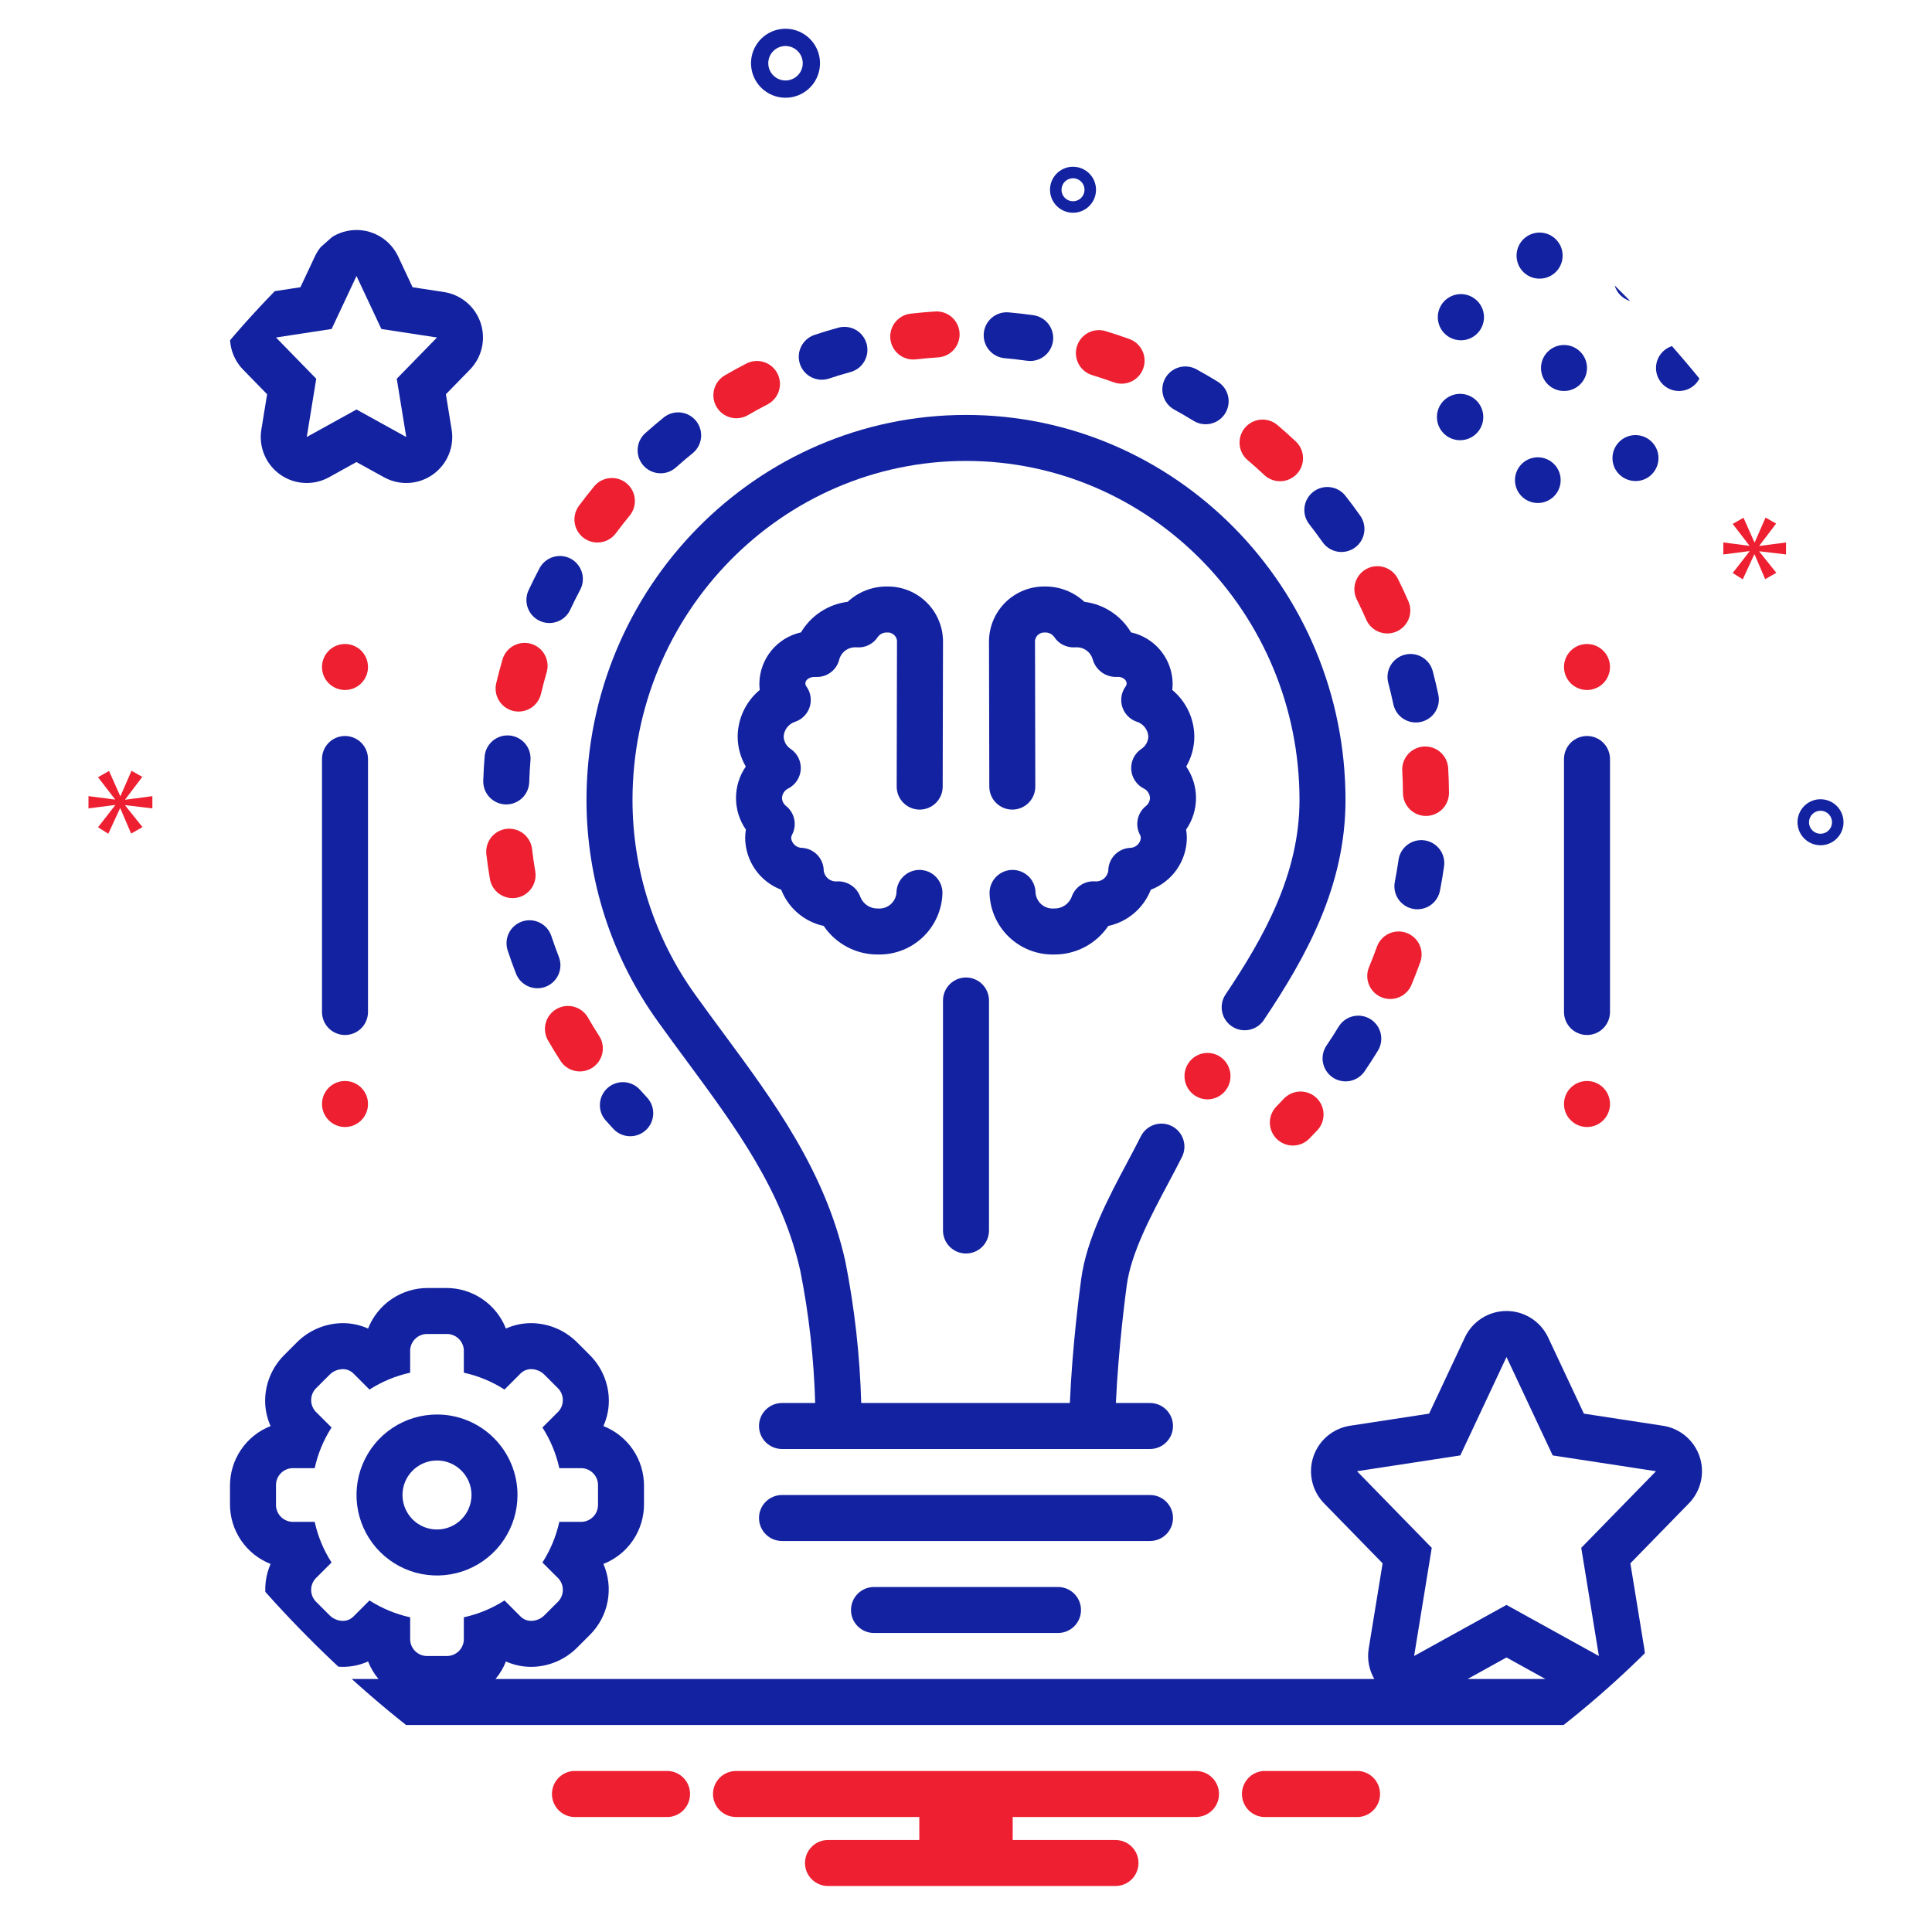
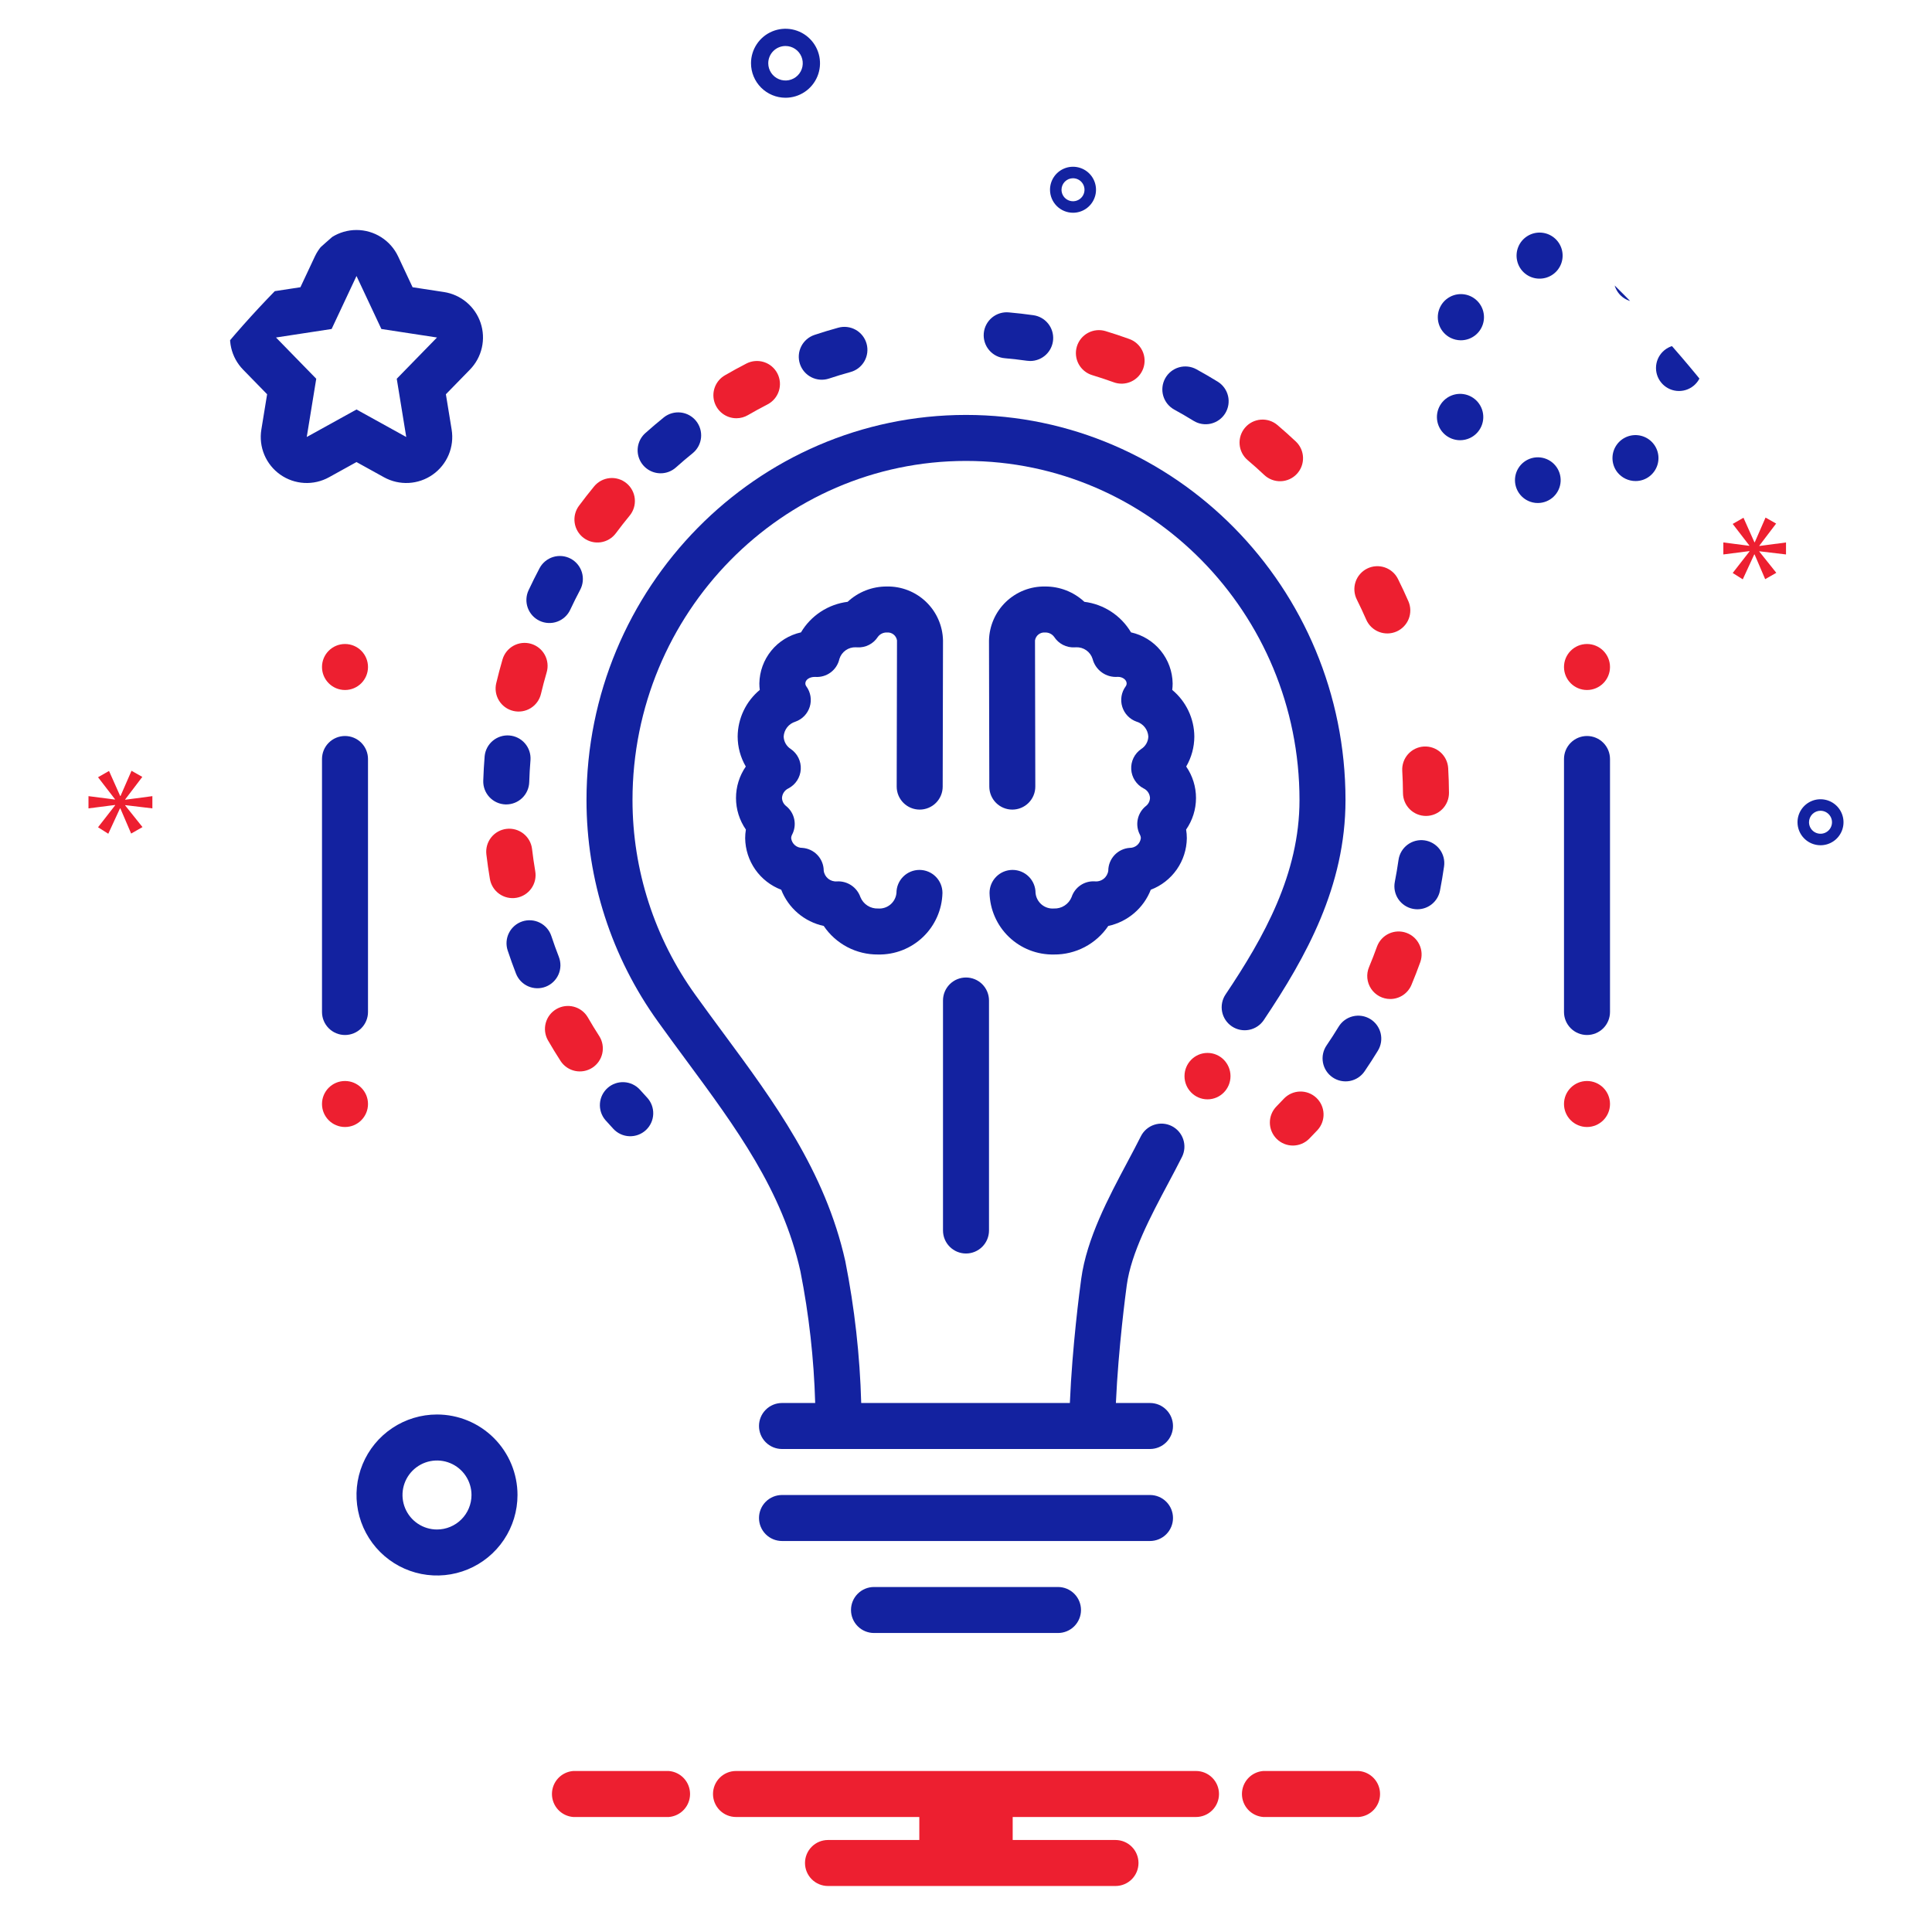
<svg xmlns="http://www.w3.org/2000/svg" width="512" height="512" viewBox="0 0 512 512" fill="none">
  <g clip-path="url(#clip0_1816_11957)">
    <path d="M310.857 402.286C310.857 400.669 310.215 399.119 309.072 397.976C307.929 396.833 306.378 396.191 304.762 396.191H207.238C205.622 396.191 204.071 396.833 202.928 397.976C201.785 399.119 201.143 400.669 201.143 402.286C201.143 403.903 201.785 405.453 202.928 406.596C204.071 407.739 205.622 408.381 207.238 408.381H304.762C306.378 408.381 307.929 407.739 309.072 406.596C310.215 405.453 310.857 403.903 310.857 402.286ZM231.619 420.572C230.003 420.572 228.452 421.214 227.309 422.357C226.166 423.5 225.524 425.05 225.524 426.667C225.524 428.283 226.166 429.834 227.309 430.977C228.452 432.12 230.003 432.762 231.619 432.762H280.381C281.998 432.762 283.548 432.12 284.691 430.977C285.834 429.834 286.476 428.283 286.476 426.667C286.476 425.05 285.834 423.5 284.691 422.357C283.548 421.214 281.998 420.572 280.381 420.572H231.619ZM162.56 299.176C163.662 300.359 165.189 301.055 166.805 301.113C168.42 301.17 169.993 300.583 171.176 299.481C172.359 298.379 173.055 296.852 173.112 295.236C173.17 293.62 172.582 292.048 171.48 290.865C170.822 290.16 170.172 289.446 169.53 288.723C168.446 287.558 166.949 286.864 165.36 286.788C163.771 286.712 162.216 287.26 161.025 288.316C159.835 289.371 159.105 290.85 158.99 292.437C158.875 294.024 159.385 295.592 160.411 296.808C161.118 297.606 161.835 298.396 162.56 299.176Z" fill="#1322A0" />
-     <path d="M242.012 95.274C242.246 95.275 242.48 95.261 242.712 95.235C244.663 95.011 246.625 94.837 248.597 94.711C250.211 94.608 251.717 93.869 252.785 92.655C253.854 91.442 254.396 89.854 254.293 88.24C254.191 86.627 253.451 85.121 252.238 84.052C251.025 82.984 249.437 82.442 247.823 82.544C245.641 82.685 243.475 82.878 241.326 83.124C239.78 83.301 238.361 84.062 237.358 85.252C236.356 86.441 235.846 87.969 235.934 89.523C236.022 91.076 236.7 92.537 237.83 93.606C238.96 94.675 240.456 95.272 242.012 95.274Z" fill="#ED1F30" />
    <path d="M211.992 96.457C212.244 97.217 212.644 97.92 213.168 98.526C213.692 99.132 214.331 99.628 215.047 99.987C215.763 100.345 216.543 100.559 217.342 100.616C218.141 100.673 218.943 100.572 219.703 100.318C221.562 99.701 223.443 99.13 225.347 98.606C226.125 98.399 226.854 98.04 227.493 97.549C228.131 97.059 228.666 96.447 229.067 95.749C229.468 95.05 229.726 94.28 229.827 93.481C229.928 92.682 229.87 91.872 229.656 91.096C229.442 90.319 229.077 89.593 228.58 88.959C228.084 88.325 227.468 87.796 226.766 87.401C226.064 87.007 225.291 86.756 224.491 86.662C223.692 86.568 222.882 86.633 222.107 86.854C220.002 87.433 217.919 88.066 215.857 88.753C214.323 89.262 213.054 90.36 212.329 91.805C211.604 93.249 211.483 94.923 211.992 96.457Z" fill="#1322A0" />
    <path d="M285.385 91.813C285.152 92.579 285.073 93.384 285.152 94.181C285.23 94.978 285.465 95.751 285.842 96.457C286.22 97.163 286.733 97.788 287.352 98.296C287.971 98.804 288.684 99.185 289.451 99.417C291.34 99.99 293.209 100.609 295.058 101.276C295.815 101.565 296.621 101.701 297.43 101.675C298.24 101.649 299.036 101.462 299.772 101.125C300.508 100.787 301.17 100.307 301.718 99.711C302.267 99.116 302.691 98.417 302.967 97.655C303.242 96.894 303.363 96.085 303.322 95.276C303.282 94.468 303.08 93.675 302.73 92.945C302.379 92.215 301.887 91.562 301.281 91.024C300.676 90.487 299.969 90.075 299.203 89.814C297.155 89.072 295.083 88.383 292.986 87.748C291.439 87.28 289.769 87.445 288.344 88.207C286.919 88.97 285.855 90.266 285.385 91.813Z" fill="#ED1F30" />
    <path d="M266.304 94.933C268.275 95.108 270.23 95.332 272.171 95.604C272.454 95.644 272.74 95.665 273.027 95.665C274.568 95.661 276.05 95.074 277.175 94.022C278.3 92.969 278.985 91.53 279.092 89.993C279.199 88.456 278.72 86.936 277.751 85.738C276.783 84.54 275.396 83.753 273.871 83.535C271.726 83.231 269.564 82.982 267.386 82.789C266.584 82.709 265.774 82.789 265.004 83.024C264.233 83.259 263.517 83.645 262.896 84.158C262.275 84.672 261.762 85.304 261.387 86.017C261.012 86.73 260.782 87.51 260.711 88.313C260.639 89.116 260.728 89.924 260.971 90.693C261.214 91.461 261.607 92.173 262.127 92.789C262.647 93.404 263.284 93.91 264.001 94.278C264.718 94.645 265.501 94.87 266.304 94.933Z" fill="#1322A0" />
    <path d="M141.839 230.848C141.512 228.912 141.233 226.962 141.001 225C140.908 224.205 140.659 223.436 140.269 222.737C139.878 222.038 139.354 221.423 138.726 220.927C138.098 220.431 137.378 220.063 136.608 219.845C135.838 219.627 135.032 219.563 134.237 219.656C133.442 219.749 132.673 219.998 131.974 220.388C131.275 220.779 130.66 221.303 130.164 221.931C129.668 222.559 129.3 223.279 129.082 224.049C128.864 224.819 128.8 225.625 128.893 226.42C129.149 228.59 129.458 230.742 129.82 232.878C129.946 233.673 130.23 234.435 130.653 235.12C131.076 235.805 131.63 236.399 132.284 236.869C132.938 237.338 133.679 237.674 134.463 237.855C135.247 238.037 136.06 238.062 136.854 237.927C137.647 237.793 138.407 237.503 139.088 237.074C139.769 236.645 140.358 236.085 140.822 235.427C141.286 234.769 141.614 234.025 141.789 233.239C141.963 232.453 141.981 231.641 141.839 230.848Z" fill="#ED1F30" />
    <path d="M136.741 258.008C137.03 258.755 137.465 259.436 138.018 260.015C138.571 260.593 139.233 261.057 139.966 261.38C140.699 261.702 141.488 261.878 142.288 261.895C143.089 261.913 143.885 261.773 144.631 261.483C145.377 261.193 146.059 260.759 146.637 260.205C147.216 259.652 147.679 258.99 148.002 258.257C148.325 257.524 148.5 256.735 148.518 255.935C148.535 255.135 148.395 254.339 148.105 253.592C147.394 251.762 146.728 249.909 146.106 248.034C145.593 246.505 144.495 245.242 143.053 244.52C141.61 243.799 139.941 243.679 138.41 244.186C136.879 244.694 135.612 245.787 134.886 247.226C134.159 248.666 134.033 250.335 134.534 251.868C135.221 253.938 135.956 255.985 136.741 258.008ZM175.07 125.428C176.57 125.43 178.016 124.877 179.133 123.877C180.602 122.562 182.102 121.286 183.634 120.049C184.859 119.023 185.632 117.558 185.786 115.968C185.941 114.378 185.466 112.791 184.463 111.548C183.46 110.305 182.009 109.506 180.422 109.322C178.835 109.138 177.24 109.584 175.979 110.565C174.286 111.93 172.629 113.338 171.008 114.789C170.089 115.612 169.441 116.694 169.15 117.894C168.86 119.093 168.94 120.352 169.38 121.504C169.82 122.657 170.6 123.649 171.616 124.349C172.632 125.049 173.837 125.427 175.07 125.428Z" fill="#1322A0" />
    <path d="M195.16 110.839C196.235 110.839 197.29 110.552 198.217 110.01C199.914 109.023 201.638 108.079 203.389 107.179C204.827 106.439 205.911 105.159 206.405 103.619C206.898 102.08 206.76 100.408 206.021 98.97C205.281 97.532 204.001 96.448 202.461 95.954C200.922 95.461 199.249 95.599 197.812 96.338C195.874 97.336 193.967 98.38 192.092 99.471C190.931 100.144 190.025 101.182 189.514 102.422C189.003 103.663 188.916 105.037 189.265 106.332C189.615 107.628 190.382 108.771 191.448 109.586C192.514 110.401 193.819 110.841 195.16 110.839Z" fill="#ED1F30" />
    <path d="M311.205 108.556C312.934 109.503 314.636 110.493 316.312 111.525C317.689 112.373 319.346 112.639 320.919 112.265C322.492 111.891 323.852 110.908 324.699 109.532C325.547 108.155 325.814 106.498 325.44 104.925C325.066 103.352 324.083 101.992 322.706 101.145C320.853 100.005 318.969 98.91 317.053 97.859C316.351 97.475 315.579 97.233 314.783 97.147C313.987 97.061 313.182 97.132 312.414 97.357C310.862 97.811 309.555 98.864 308.779 100.282C308.003 101.701 307.822 103.369 308.276 104.921C308.731 106.473 309.786 107.78 311.205 108.556ZM353.155 285.516C354.49 286.427 356.133 286.77 357.721 286.47C359.309 286.17 360.713 285.252 361.624 283.916C362.85 282.12 364.029 280.292 365.163 278.431C366.004 277.051 366.264 275.393 365.883 273.821C365.502 272.25 364.513 270.895 363.133 270.053C361.753 269.211 360.095 268.952 358.524 269.332C356.952 269.713 355.597 270.702 354.755 272.082C353.729 273.769 352.661 275.425 351.552 277.05C350.642 278.386 350.3 280.027 350.601 281.615C350.902 283.203 351.82 284.606 353.155 285.516ZM381.608 236.038C382.02 233.911 382.382 231.766 382.693 229.602C382.806 228.809 382.762 228.002 382.563 227.227C382.365 226.451 382.015 225.723 381.535 225.082C381.055 224.442 380.453 223.902 379.764 223.494C379.076 223.086 378.313 222.818 377.521 222.705C376.728 222.592 375.921 222.636 375.146 222.834C374.37 223.033 373.642 223.382 373.001 223.862C372.361 224.343 371.821 224.944 371.413 225.633C371.005 226.322 370.737 227.084 370.624 227.877C370.344 229.837 370.016 231.782 369.64 233.71C369.487 234.496 369.49 235.304 369.65 236.088C369.81 236.873 370.122 237.618 370.57 238.282C371.018 238.946 371.592 239.515 372.259 239.956C372.927 240.398 373.675 240.704 374.461 240.857C374.846 240.931 375.236 240.969 375.628 240.969C377.042 240.968 378.411 240.475 379.502 239.576C380.593 238.676 381.337 237.426 381.608 236.038Z" fill="#1322A0" />
    <path d="M335.043 125.873C335.626 126.422 336.311 126.85 337.059 127.134C337.808 127.419 338.605 127.553 339.405 127.529C340.205 127.505 340.993 127.323 341.723 126.995C342.453 126.667 343.111 126.198 343.66 125.615C344.209 125.032 344.638 124.347 344.922 123.599C345.206 122.851 345.34 122.053 345.316 121.253C345.292 120.453 345.111 119.665 344.783 118.935C344.454 118.205 343.985 117.547 343.403 116.998C341.818 115.507 340.196 114.055 338.536 112.643C337.303 111.596 335.705 111.082 334.093 111.214C332.482 111.345 330.988 112.111 329.941 113.344C328.895 114.577 328.38 116.175 328.512 117.786C328.643 119.398 329.41 120.892 330.642 121.938C332.146 123.212 333.613 124.524 335.043 125.873ZM368.427 264.747C369.63 264.747 370.806 264.391 371.807 263.724C372.808 263.057 373.589 262.108 374.053 260.998C374.89 258.995 375.677 256.965 376.414 254.909C376.93 253.395 376.83 251.74 376.136 250.299C375.442 248.858 374.21 247.748 372.705 247.207C371.2 246.667 369.543 246.739 368.091 247.409C366.639 248.079 365.509 249.293 364.943 250.789C364.273 252.648 363.56 254.484 362.804 256.299C362.417 257.225 362.265 258.233 362.361 259.232C362.457 260.231 362.798 261.192 363.355 262.027C363.911 262.863 364.665 263.549 365.55 264.023C366.435 264.497 367.423 264.746 368.427 264.747ZM383.784 203.575C383.738 202.776 383.535 201.993 383.187 201.272C382.839 200.551 382.353 199.906 381.755 199.373C381.158 198.84 380.461 198.43 379.706 198.166C378.95 197.903 378.149 197.791 377.35 197.836C376.551 197.882 375.768 198.084 375.048 198.432C374.327 198.78 373.681 199.267 373.148 199.864C372.615 200.462 372.205 201.158 371.942 201.914C371.678 202.67 371.566 203.47 371.611 204.27C371.725 206.228 371.789 208.199 371.803 210.182C371.816 211.791 372.463 213.329 373.605 214.463C374.747 215.596 376.29 216.232 377.899 216.232H377.947C378.748 216.225 379.539 216.061 380.276 215.749C381.013 215.437 381.682 214.982 382.243 214.412C382.805 213.841 383.248 213.166 383.549 212.424C383.849 211.682 384 210.888 383.994 210.088C383.978 207.903 383.91 205.733 383.784 203.575Z" fill="#ED1F30" />
-     <path d="M372.236 173.51C371.462 173.715 370.736 174.07 370.1 174.555C369.463 175.04 368.928 175.646 368.526 176.338C368.124 177.03 367.861 177.794 367.754 178.588C367.647 179.381 367.698 180.187 367.902 180.961C368.404 182.861 368.86 184.778 369.271 186.712C369.623 188.275 370.577 189.637 371.926 190.502C373.275 191.367 374.911 191.666 376.478 191.334C378.046 191.002 379.42 190.067 380.303 188.729C381.186 187.392 381.507 185.761 381.196 184.189C380.745 182.055 380.242 179.941 379.688 177.847C379.273 176.285 378.255 174.951 376.858 174.138C375.462 173.325 373.799 173.099 372.236 173.51ZM350.513 143.695C351.444 145.017 352.862 145.914 354.455 146.19C356.048 146.466 357.685 146.098 359.006 145.167C360.328 144.236 361.225 142.818 361.502 141.225C361.778 139.632 361.41 137.995 360.478 136.673C359.223 134.893 357.927 133.149 356.59 131.44C356.099 130.802 355.487 130.267 354.789 129.867C354.091 129.466 353.32 129.208 352.521 129.107C351.723 129.006 350.912 129.064 350.136 129.278C349.36 129.492 348.634 129.858 348 130.354C347.366 130.85 346.836 131.467 346.442 132.168C346.048 132.87 345.796 133.643 345.703 134.443C345.609 135.242 345.674 136.052 345.895 136.827C346.116 137.601 346.488 138.323 346.99 138.953C348.201 140.503 349.375 142.084 350.513 143.695Z" fill="#1322A0" />
    <path d="M359.582 158.903C360.456 160.657 361.288 162.437 362.078 164.243C362.731 165.716 363.939 166.871 365.441 167.455C366.942 168.04 368.613 168.006 370.09 167.362C371.566 166.717 372.728 165.514 373.32 164.016C373.912 162.518 373.888 160.846 373.251 159.367C372.379 157.371 371.46 155.404 370.493 153.463C370.14 152.741 369.647 152.095 369.043 151.564C368.439 151.032 367.736 150.626 366.974 150.368C366.212 150.109 365.407 150.004 364.604 150.059C363.802 150.113 363.018 150.326 362.298 150.685C361.578 151.043 360.936 151.541 360.41 152.149C359.883 152.757 359.482 153.463 359.229 154.227C358.977 154.991 358.878 155.797 358.939 156.599C358.999 157.401 359.218 158.186 359.582 158.903ZM154.688 142.568C155.986 143.532 157.613 143.941 159.212 143.705C160.811 143.469 162.251 142.607 163.215 141.309C164.394 139.725 165.609 138.172 166.86 136.653C167.37 136.035 167.752 135.323 167.987 134.558C168.221 133.792 168.302 132.988 168.226 132.191C168.15 131.394 167.917 130.62 167.541 129.913C167.166 129.206 166.655 128.58 166.037 128.071C165.42 127.561 164.708 127.178 163.942 126.944C163.177 126.709 162.373 126.628 161.576 126.705C160.779 126.781 160.005 127.014 159.298 127.389C158.591 127.765 157.965 128.276 157.455 128.893C156.072 130.574 154.731 132.288 153.432 134.038C152.468 135.335 152.059 136.962 152.294 138.561C152.53 140.161 153.391 141.604 154.688 142.568ZM148.59 281.223C149.477 282.555 150.853 283.485 152.421 283.811C153.988 284.137 155.621 283.834 156.967 282.966C158.312 282.098 159.262 280.736 159.611 279.173C159.96 277.611 159.681 275.973 158.833 274.615C157.766 272.964 156.74 271.282 155.755 269.572C154.936 268.194 153.609 267.193 152.058 266.787C150.508 266.381 148.86 266.602 147.472 267.401C146.083 268.201 145.065 269.515 144.638 271.06C144.212 272.605 144.41 274.255 145.191 275.655C146.278 277.54 147.411 279.396 148.59 281.223Z" fill="#ED1F30" />
    <path d="M133.961 213.181H134.162C135.744 213.18 137.264 212.564 138.4 211.464C139.536 210.363 140.2 208.864 140.251 207.283C140.314 205.302 140.426 203.334 140.587 201.377C140.69 199.782 140.162 198.211 139.117 197.001C138.073 195.792 136.595 195.041 135.002 194.91C133.41 194.779 131.829 195.28 130.602 196.303C129.374 197.326 128.597 198.79 128.439 200.381C128.262 202.534 128.138 204.704 128.067 206.89C128.015 208.506 128.607 210.075 129.712 211.254C130.818 212.433 132.346 213.128 133.961 213.181Z" fill="#1322A0" />
    <path d="M136.027 188.404C136.806 188.59 137.614 188.62 138.404 188.493C139.195 188.366 139.952 188.085 140.634 187.664C141.315 187.244 141.907 186.694 142.375 186.045C142.844 185.396 143.179 184.66 143.363 183.881C143.82 181.959 144.324 180.056 144.875 178.173C145.099 177.405 145.17 176.599 145.083 175.804C144.996 175.008 144.753 174.237 144.369 173.535C143.984 172.833 143.465 172.214 142.841 171.712C142.217 171.211 141.5 170.838 140.731 170.613C139.963 170.389 139.158 170.318 138.362 170.405C137.566 170.492 136.795 170.735 136.094 171.119C135.392 171.504 134.772 172.023 134.271 172.647C133.77 173.271 133.396 173.988 133.172 174.757C132.564 176.837 132.009 178.94 131.505 181.065C131.32 181.844 131.29 182.652 131.417 183.442C131.544 184.232 131.826 184.99 132.246 185.671C132.666 186.353 133.216 186.945 133.865 187.414C134.514 187.883 135.249 188.219 136.027 188.404Z" fill="#ED1F30" />
    <path d="M143.022 164.535C143.747 164.874 144.532 165.066 145.331 165.101C146.131 165.136 146.929 165.014 147.681 164.74C148.433 164.466 149.124 164.047 149.714 163.506C150.304 162.965 150.781 162.313 151.119 161.588C151.956 159.798 152.836 158.032 153.759 156.291C154.515 154.862 154.674 153.192 154.199 151.646C153.724 150.101 152.655 148.807 151.226 148.05C149.797 147.293 148.126 147.135 146.581 147.61C145.036 148.085 143.742 149.154 142.985 150.583C141.967 152.505 140.996 154.455 140.072 156.434C139.733 157.16 139.541 157.945 139.507 158.745C139.472 159.545 139.595 160.343 139.869 161.096C140.143 161.848 140.562 162.539 141.103 163.129C141.644 163.719 142.296 164.197 143.022 164.535Z" fill="#1322A0" />
    <path d="M340.279 291.124C339.621 291.829 338.953 292.525 338.277 293.212C337.143 294.364 336.514 295.92 336.527 297.537C336.54 299.153 337.196 300.698 338.348 301.832C339.501 302.966 341.056 303.595 342.673 303.582C344.29 303.568 345.835 302.913 346.968 301.76C347.714 301.003 348.452 300.234 349.181 299.453C350.254 298.268 350.819 296.708 350.753 295.11C350.687 293.512 349.996 292.005 348.828 290.912C347.661 289.819 346.11 289.229 344.512 289.268C342.913 289.308 341.391 289.975 340.279 291.124Z" fill="#ED1F30" />
    <path d="M155.428 212.017C155.425 233.123 162.068 253.694 174.415 270.811C176.889 274.248 179.388 277.667 181.912 281.066C194.987 298.773 207.345 315.492 212.114 336.887C214.389 348.398 215.7 360.08 216.033 371.809H207.238C205.621 371.809 204.071 372.451 202.928 373.595C201.785 374.738 201.143 376.288 201.143 377.905C201.143 379.521 201.785 381.071 202.928 382.215C204.071 383.358 205.621 384 207.238 384H304.762C306.378 384 307.929 383.358 309.072 382.215C310.215 381.071 310.857 379.521 310.857 377.905C310.857 376.288 310.215 374.738 309.072 373.595C307.929 372.451 306.378 371.809 304.762 371.809H295.723C296.381 357.138 298.374 342.296 298.609 340.559C299.782 332.01 304.954 322.292 309.519 313.716C310.83 311.247 312.11 308.852 313.259 306.554C313.968 305.11 314.078 303.445 313.565 301.921C313.052 300.396 311.957 299.137 310.519 298.416C309.081 297.695 307.417 297.572 305.888 298.074C304.36 298.575 303.092 299.66 302.36 301.092C301.251 303.305 300.023 305.615 298.758 307.989C293.714 317.464 288 328.201 286.534 338.904C286.126 341.866 284.16 356.785 283.523 371.809H228.23C227.882 359.187 226.472 346.617 224.015 334.232C218.682 310.321 204.974 291.767 191.716 273.822C189.248 270.479 186.764 267.121 184.323 263.713C173.463 248.663 167.619 230.576 167.619 212.017C167.619 162.462 207.268 122.151 256 122.151C304.731 122.151 344.381 162.465 344.381 212.017C344.381 231.613 334.964 248.359 324.788 263.54C323.887 264.883 323.557 266.528 323.87 268.115C324.183 269.701 325.113 271.098 326.456 271.998C327.799 272.899 329.445 273.229 331.031 272.916C332.618 272.603 334.015 271.673 334.915 270.33C346.161 253.546 356.571 234.868 356.571 212.017C356.571 155.742 311.454 109.961 256 109.961C200.545 109.961 155.428 155.742 155.428 212.017Z" fill="#1322A0" />
    <path d="M243.712 214.553H243.727C245.342 214.553 246.89 213.912 248.033 212.772C249.176 211.631 249.819 210.084 249.822 208.469L249.905 169.722C249.821 165.855 248.208 162.179 245.418 159.499C242.629 156.82 238.89 155.356 235.023 155.429C231.168 155.406 227.45 156.858 224.631 159.488C222.09 159.805 219.655 160.7 217.512 162.103C215.37 163.506 213.576 165.38 212.27 167.583C209.177 168.268 206.405 169.977 204.403 172.432C202.401 174.887 201.286 177.946 201.237 181.114C201.237 181.69 201.274 182.265 201.347 182.836C199.53 184.343 198.064 186.229 197.051 188.362C196.039 190.496 195.505 192.824 195.486 195.185C195.493 197.98 196.237 200.724 197.644 203.139C195.949 205.596 195.043 208.511 195.047 211.496C195.051 214.481 195.964 217.394 197.665 219.846C197.54 220.607 197.476 221.376 197.476 222.147C197.519 225.117 198.452 228.005 200.156 230.438C201.86 232.871 204.255 234.736 207.031 235.791C207.968 238.197 209.487 240.333 211.452 242.007C213.418 243.682 215.768 244.842 218.292 245.385C219.881 247.739 222.029 249.663 224.544 250.983C227.058 252.304 229.861 252.98 232.701 252.953C237.125 253.043 241.405 251.377 244.603 248.318C247.801 245.259 249.656 241.057 249.761 236.633C249.761 235.016 249.119 233.466 247.976 232.323C246.833 231.179 245.283 230.537 243.666 230.537C242.05 230.537 240.499 231.179 239.356 232.323C238.213 233.466 237.571 235.016 237.571 236.633C237.464 237.822 236.893 238.922 235.982 239.695C235.071 240.468 233.892 240.851 232.701 240.762C231.703 240.803 230.717 240.534 229.878 239.992C229.039 239.45 228.387 238.662 228.014 237.736C227.57 236.464 226.726 235.371 225.607 234.621C224.488 233.872 223.156 233.506 221.812 233.579C220.97 233.653 220.133 233.397 219.477 232.865C218.821 232.334 218.397 231.568 218.295 230.729C218.283 229.191 217.689 227.713 216.633 226.594C215.577 225.475 214.137 224.796 212.602 224.695C211.886 224.703 211.191 224.448 210.65 223.979C210.109 223.509 209.759 222.858 209.667 222.147C209.67 221.811 209.756 221.482 209.917 221.187C210.569 219.941 210.77 218.507 210.485 217.13C210.201 215.752 209.449 214.515 208.356 213.629C208.023 213.376 207.749 213.051 207.556 212.679C207.362 212.307 207.254 211.897 207.238 211.477C207.263 210.933 207.438 210.406 207.743 209.954C208.049 209.502 208.473 209.144 208.969 208.917C209.897 208.428 210.684 207.707 211.252 206.825C211.819 205.942 212.15 204.928 212.211 203.88C212.272 202.832 212.061 201.787 211.6 200.844C211.138 199.902 210.441 199.095 209.576 198.501C209.011 198.146 208.543 197.658 208.213 197.08C207.882 196.502 207.699 195.851 207.68 195.185C207.734 194.288 208.062 193.429 208.62 192.725C209.178 192.02 209.94 191.505 210.801 191.247C211.695 190.932 212.503 190.411 213.161 189.728C213.819 189.045 214.308 188.218 214.59 187.313C214.872 186.407 214.939 185.448 214.785 184.512C214.632 183.576 214.262 182.689 213.705 181.922C213.526 181.689 213.429 181.404 213.428 181.111C213.428 180.178 214.464 179.386 215.954 179.386H215.997C217.468 179.506 218.932 179.089 220.119 178.212C221.306 177.335 222.135 176.058 222.452 174.617C222.736 173.696 223.316 172.896 224.102 172.339C224.888 171.782 225.835 171.501 226.798 171.538L227.236 171.56C228.299 171.612 229.357 171.384 230.303 170.899C231.25 170.414 232.053 169.689 232.631 168.796C232.902 168.418 233.262 168.113 233.68 167.908C234.097 167.703 234.558 167.603 235.023 167.619C235.653 167.559 236.283 167.741 236.783 168.129C237.283 168.517 237.616 169.081 237.714 169.707L237.632 208.442C237.63 209.242 237.786 210.035 238.09 210.776C238.395 211.516 238.842 212.189 239.406 212.756C239.971 213.324 240.642 213.775 241.381 214.083C242.119 214.391 242.912 214.551 243.712 214.553ZM314.356 203.139C315.762 200.724 316.505 197.98 316.51 195.185C316.492 192.824 315.959 190.496 314.947 188.363C313.935 186.23 312.47 184.344 310.653 182.836C310.726 182.264 310.763 181.688 310.763 181.111C310.714 177.944 309.598 174.886 307.596 172.431C305.594 169.976 302.823 168.268 299.73 167.583C298.423 165.38 296.63 163.506 294.488 162.103C292.345 160.7 289.91 159.805 287.369 159.488C284.55 156.858 280.832 155.406 276.977 155.429C273.108 155.357 269.369 156.822 266.579 159.503C263.789 162.185 262.177 165.863 262.095 169.731L262.177 208.469C262.181 210.084 262.824 211.631 263.967 212.772C265.11 213.912 266.658 214.553 268.273 214.553H268.288C269.904 214.548 271.452 213.903 272.592 212.758C273.733 211.612 274.371 210.061 274.368 208.445L274.286 169.719C274.381 169.091 274.713 168.524 275.213 168.134C275.714 167.743 276.345 167.559 276.977 167.619C277.442 167.603 277.904 167.702 278.322 167.907C278.74 168.112 279.101 168.417 279.372 168.796C279.951 169.687 280.753 170.412 281.699 170.897C282.645 171.382 283.702 171.61 284.763 171.56L285.16 171.538C286.128 171.495 287.084 171.773 287.878 172.33C288.672 172.886 289.26 173.691 289.548 174.617C289.922 176.077 290.803 177.356 292.034 178.227C293.264 179.098 294.764 179.503 296.265 179.371C297.515 179.371 298.572 180.169 298.572 181.111C298.571 181.404 298.473 181.689 298.295 181.922C297.738 182.689 297.368 183.576 297.214 184.512C297.061 185.448 297.128 186.407 297.41 187.313C297.692 188.218 298.181 189.045 298.839 189.728C299.497 190.411 300.305 190.932 301.199 191.247C302.06 191.505 302.822 192.02 303.38 192.725C303.938 193.429 304.266 194.288 304.32 195.185C304.301 195.851 304.118 196.502 303.787 197.08C303.457 197.658 302.988 198.146 302.424 198.501C301.558 199.095 300.861 199.902 300.398 200.845C299.936 201.787 299.725 202.834 299.786 203.882C299.847 204.93 300.178 205.945 300.747 206.827C301.315 207.71 302.102 208.431 303.031 208.921C303.527 209.146 303.95 209.505 304.256 209.956C304.561 210.407 304.736 210.933 304.762 211.477C304.747 211.897 304.638 212.308 304.445 212.681C304.252 213.053 303.978 213.378 303.643 213.632C302.551 214.518 301.799 215.755 301.515 217.133C301.23 218.51 301.431 219.944 302.083 221.19C302.244 221.484 302.33 221.812 302.333 222.147C302.24 222.858 301.891 223.509 301.35 223.979C300.809 224.448 300.114 224.703 299.398 224.695C297.863 224.796 296.423 225.475 295.367 226.594C294.311 227.713 293.717 229.191 293.705 230.729C293.597 231.578 293.162 232.35 292.491 232.881C291.821 233.412 290.969 233.659 290.118 233.57H290.097C288.761 233.491 287.437 233.857 286.331 234.611C285.226 235.365 284.401 236.464 283.986 237.736C283.612 238.662 282.961 239.45 282.122 239.992C281.283 240.534 280.297 240.803 279.299 240.762C278.108 240.851 276.929 240.468 276.018 239.695C275.107 238.922 274.536 237.822 274.429 236.633C274.429 235.016 273.787 233.466 272.644 232.323C271.501 231.179 269.95 230.537 268.334 230.537C266.717 230.537 265.167 231.179 264.024 232.323C262.881 233.466 262.238 235.016 262.238 236.633C262.344 241.057 264.199 245.259 267.397 248.318C270.595 251.377 274.875 253.043 279.299 252.953C282.139 252.98 284.942 252.304 287.456 250.983C289.971 249.663 292.119 247.739 293.708 245.385C296.232 244.842 298.582 243.682 300.548 242.007C302.513 240.333 304.032 238.197 304.969 235.791C307.745 234.736 310.14 232.871 311.844 230.438C313.547 228.005 314.481 225.117 314.523 222.147C314.523 221.376 314.46 220.607 314.334 219.846C316.036 217.394 316.949 214.481 316.953 211.496C316.957 208.511 316.051 205.596 314.356 203.139ZM256 332.191C257.616 332.191 259.167 331.548 260.31 330.405C261.453 329.262 262.095 327.712 262.095 326.095V265.143C262.095 263.526 261.453 261.976 260.31 260.833C259.167 259.69 257.616 259.048 256 259.048C254.383 259.048 252.833 259.69 251.69 260.833C250.547 261.976 249.905 263.526 249.905 265.143V326.095C249.905 327.712 250.547 329.262 251.69 330.405C252.833 331.548 254.383 332.191 256 332.191ZM115.809 374.857C111.59 374.857 107.466 376.108 103.957 378.453C100.449 380.797 97.715 384.129 96.1 388.027C94.485 391.925 94.063 396.214 94.886 400.353C95.709 404.491 97.741 408.292 100.725 411.276C103.708 414.259 107.509 416.291 111.648 417.114C115.786 417.937 120.075 417.515 123.973 415.9C127.872 414.285 131.203 411.551 133.547 408.043C135.892 404.535 137.143 400.41 137.143 396.191C137.143 390.533 134.895 385.106 130.894 381.106C126.894 377.105 121.467 374.857 115.809 374.857ZM115.809 405.333C114.001 405.333 112.233 404.797 110.73 403.793C109.226 402.788 108.055 401.36 107.363 399.689C106.671 398.019 106.489 396.18 106.842 394.407C107.195 392.633 108.066 391.004 109.344 389.726C110.623 388.447 112.252 387.576 114.026 387.223C115.799 386.871 117.638 387.052 119.308 387.744C120.979 388.436 122.407 389.608 123.411 391.111C124.416 392.615 124.952 394.382 124.952 396.191C124.95 398.615 123.986 400.939 122.272 402.653C120.558 404.367 118.234 405.331 115.809 405.333ZM70.787 104.482L69.26 113.847C68.892 116.105 69.166 118.421 70.052 120.531C70.938 122.641 72.4 124.458 74.27 125.776C76.141 127.094 78.344 127.859 80.629 127.983C82.913 128.107 85.187 127.586 87.189 126.479L94.473 122.45L101.763 126.479C103.765 127.586 106.039 128.107 108.324 127.983C110.608 127.859 112.812 127.094 114.682 125.776C116.553 124.458 118.014 122.641 118.9 120.531C119.786 118.421 120.061 116.105 119.692 113.847L118.165 104.482L124.535 97.954C126.099 96.35 127.192 94.345 127.691 92.161C128.191 89.976 128.079 87.696 127.368 85.572C126.656 83.447 125.373 81.559 123.659 80.116C121.944 78.673 119.865 77.73 117.65 77.391L109.339 76.121L105.512 67.965C104.528 65.869 102.968 64.097 101.013 62.855C99.059 61.614 96.791 60.954 94.476 60.954C92.161 60.954 89.893 61.614 87.939 62.855C85.985 64.097 84.424 65.869 83.441 67.965L79.613 76.121L71.299 77.391C69.084 77.731 67.005 78.674 65.292 80.117C63.578 81.56 62.295 83.448 61.584 85.573C60.873 87.697 60.761 89.977 61.261 92.161C61.761 94.346 62.853 96.35 64.418 97.954L70.787 104.482ZM87.884 87.186L94.476 73.143L101.068 87.186L115.809 89.442L105.143 100.373L107.66 115.81L94.476 108.52L81.292 115.81L83.809 100.373L73.143 89.442L87.884 87.186ZM408.015 73.844C409.278 73.843 410.509 73.45 411.538 72.72C412.568 71.99 413.347 70.959 413.766 69.768C414.186 68.577 414.226 67.286 413.881 66.071C413.536 64.857 412.822 63.779 411.84 62.987C410.857 62.195 409.652 61.727 408.393 61.647C407.133 61.568 405.879 61.881 404.805 62.544C403.73 63.206 402.887 64.186 402.393 65.347C401.898 66.508 401.775 67.795 402.042 69.029C402.329 70.397 403.08 71.625 404.169 72.502C405.258 73.38 406.617 73.854 408.015 73.844ZM433.768 80.031C435.203 80.026 436.592 79.515 437.688 78.587C438.783 77.659 439.517 76.375 439.758 74.959C439.999 73.544 439.733 72.088 439.006 70.85C438.279 69.612 437.138 68.67 435.785 68.19C434.431 67.711 432.952 67.724 431.608 68.229C430.263 68.733 429.14 69.696 428.436 70.948C427.733 72.199 427.493 73.659 427.76 75.07C428.028 76.481 428.784 77.752 429.897 78.659C430.994 79.543 432.359 80.027 433.768 80.031ZM406.187 133.151C406.645 133.262 407.117 133.313 407.589 133.303C409.133 133.29 410.615 132.687 411.73 131.617C412.845 130.548 413.508 129.093 413.586 127.55C413.663 126.007 413.147 124.493 412.144 123.317C411.142 122.142 409.728 121.394 408.192 121.227C406.656 121.06 405.114 121.487 403.883 122.419C402.651 123.352 401.822 124.72 401.566 126.243C401.31 127.767 401.645 129.331 402.504 130.615C403.363 131.899 404.681 132.806 406.187 133.151ZM433.432 127.482C434.805 127.49 436.139 127.028 437.211 126.172C438.155 125.421 438.855 124.408 439.222 123.26C439.59 122.111 439.609 120.88 439.276 119.721C438.944 118.562 438.275 117.528 437.355 116.749C436.435 115.97 435.305 115.482 434.107 115.345C432.909 115.209 431.698 115.431 430.626 115.983C429.554 116.535 428.67 117.392 428.086 118.447C427.502 119.501 427.243 120.705 427.343 121.907C427.443 123.108 427.897 124.253 428.648 125.196C429.225 125.909 429.954 126.484 430.782 126.88C431.609 127.275 432.515 127.481 433.432 127.482Z" fill="#1322A0" />
    <path d="M444.952 103.619C448.319 103.619 451.048 100.89 451.048 97.524C451.048 94.158 448.319 91.429 444.952 91.429C441.586 91.429 438.857 94.158 438.857 97.524C438.857 100.89 441.586 103.619 444.952 103.619Z" fill="#1322A0" />
    <path d="M386.926 116.663C387.831 116.665 388.726 116.467 389.547 116.084C390.917 115.443 392.002 114.319 392.595 112.928C393.188 111.536 393.247 109.975 392.76 108.543C392.274 107.111 391.276 105.908 389.958 105.166C388.64 104.424 387.094 104.194 385.617 104.52C384.14 104.846 382.836 105.706 381.953 106.934C381.071 108.163 380.672 109.674 380.834 111.178C380.996 112.681 381.707 114.073 382.831 115.085C383.955 116.097 385.413 116.659 386.926 116.663ZM384.427 89.54C385.261 89.952 386.178 90.171 387.109 90.18C388.611 90.19 390.066 89.647 391.194 88.654C392.322 87.662 393.046 86.288 393.227 84.797C393.408 83.305 393.033 81.798 392.175 80.565C391.316 79.331 390.034 78.456 388.572 78.108C387.11 77.759 385.571 77.96 384.248 78.673C382.925 79.386 381.911 80.561 381.399 81.974C380.886 83.387 380.912 84.939 381.47 86.334C382.029 87.729 383.081 88.87 384.427 89.54Z" fill="#1322A0" />
-     <path d="M414.476 103.619C417.842 103.619 420.571 100.89 420.571 97.524C420.571 94.158 417.842 91.429 414.476 91.429C411.11 91.429 408.381 94.158 408.381 97.524C408.381 100.89 411.11 103.619 414.476 103.619Z" fill="#1322A0" />
    <path d="M85.334 201.143V268.191C85.334 269.807 85.976 271.357 87.119 272.501C88.262 273.644 89.812 274.286 91.429 274.286C93.045 274.286 94.596 273.644 95.739 272.501C96.882 271.357 97.524 269.807 97.524 268.191V201.143C97.524 199.526 96.882 197.976 95.739 196.833C94.596 195.69 93.045 195.048 91.429 195.048C89.812 195.048 88.262 195.69 87.119 196.833C85.976 197.976 85.334 199.526 85.334 201.143ZM414.476 201.143V268.191C414.476 269.807 415.119 271.357 416.262 272.501C417.405 273.644 418.955 274.286 420.572 274.286C422.188 274.286 423.738 273.644 424.882 272.501C426.025 271.357 426.667 269.807 426.667 268.191V201.143C426.667 199.526 426.025 197.976 424.882 196.833C423.738 195.69 422.188 195.048 420.572 195.048C418.955 195.048 417.405 195.69 416.262 196.833C415.119 197.976 414.476 199.526 414.476 201.143ZM208.168 25.905C209.976 25.905 211.744 25.369 213.247 24.364C214.751 23.359 215.923 21.931 216.615 20.261C217.307 18.59 217.488 16.752 217.135 14.978C216.782 13.205 215.911 11.576 214.633 10.297C213.354 9.018 211.725 8.148 209.951 7.795C208.178 7.442 206.34 7.623 204.669 8.315C202.998 9.007 201.57 10.179 200.566 11.682C199.561 13.186 199.025 14.954 199.025 16.762C199.027 19.186 199.991 21.51 201.705 23.224C203.42 24.938 205.744 25.902 208.168 25.905ZM208.168 12.191C209.072 12.191 209.956 12.459 210.707 12.961C211.459 13.463 212.045 14.177 212.391 15.013C212.737 15.848 212.828 16.767 212.651 17.654C212.475 18.541 212.04 19.355 211.4 19.994C210.761 20.634 209.946 21.069 209.06 21.246C208.173 21.422 207.254 21.331 206.418 20.985C205.583 20.64 204.869 20.053 204.367 19.302C203.864 18.55 203.596 17.666 203.596 16.762C203.597 15.55 204.079 14.387 204.936 13.53C205.793 12.673 206.956 12.191 208.168 12.191ZM482.453 224C483.659 224 484.837 223.643 485.84 222.973C486.842 222.303 487.623 221.351 488.085 220.237C488.546 219.124 488.667 217.898 488.432 216.716C488.196 215.533 487.616 214.447 486.763 213.595C485.911 212.742 484.825 212.162 483.643 211.927C482.46 211.692 481.235 211.812 480.121 212.274C479.007 212.735 478.055 213.516 477.385 214.519C476.716 215.521 476.358 216.699 476.358 217.905C476.36 219.521 477.003 221.07 478.145 222.213C479.288 223.356 480.837 223.998 482.453 224ZM482.453 214.857C483.056 214.857 483.645 215.036 484.147 215.371C484.648 215.706 485.038 216.182 485.269 216.739C485.5 217.295 485.56 217.908 485.443 218.499C485.325 219.091 485.035 219.634 484.608 220.06C484.182 220.486 483.639 220.776 483.048 220.894C482.457 221.011 481.844 220.951 481.287 220.72C480.73 220.49 480.254 220.099 479.919 219.598C479.585 219.097 479.406 218.508 479.406 217.905C479.407 217.097 479.728 216.322 480.299 215.751C480.871 215.179 481.645 214.858 482.453 214.857ZM25.311 102.095C25.311 100.89 24.953 99.711 24.283 98.709C23.614 97.707 22.662 96.925 21.548 96.464C20.434 96.003 19.209 95.882 18.026 96.117C16.844 96.352 15.758 96.933 14.905 97.785C14.053 98.638 13.472 99.724 13.237 100.906C13.002 102.089 13.123 103.314 13.584 104.428C14.045 105.542 14.827 106.494 15.829 107.163C16.831 107.833 18.01 108.191 19.215 108.191C20.831 108.189 22.381 107.546 23.524 106.404C24.666 105.261 25.309 103.711 25.311 102.095ZM16.168 102.095C16.168 101.493 16.346 100.903 16.681 100.402C17.016 99.901 17.492 99.51 18.049 99.28C18.606 99.049 19.219 98.989 19.81 99.106C20.401 99.224 20.944 99.514 21.37 99.94C21.797 100.367 22.087 100.91 22.204 101.501C22.322 102.092 22.262 102.705 22.031 103.262C21.8 103.818 21.41 104.294 20.909 104.629C20.407 104.964 19.818 105.143 19.215 105.143C18.407 105.142 17.633 104.821 17.061 104.249C16.49 103.678 16.169 102.903 16.168 102.095ZM482.453 44.191C483.659 44.191 484.837 43.833 485.84 43.163C486.842 42.494 487.623 41.542 488.085 40.428C488.546 39.314 488.667 38.089 488.432 36.906C488.196 35.724 487.616 34.638 486.763 33.785C485.911 32.933 484.825 32.352 483.643 32.117C482.46 31.882 481.235 32.003 480.121 32.464C479.007 32.925 478.055 33.707 477.385 34.709C476.716 35.711 476.358 36.89 476.358 38.095C476.36 39.711 477.003 41.261 478.145 42.404C479.288 43.546 480.837 44.189 482.453 44.191ZM482.453 35.048C483.056 35.048 483.645 35.227 484.147 35.561C484.648 35.896 485.038 36.372 485.269 36.929C485.5 37.486 485.56 38.099 485.443 38.69C485.325 39.281 485.035 39.824 484.608 40.25C484.182 40.676 483.639 40.967 483.048 41.084C482.457 41.202 481.844 41.142 481.287 40.911C480.73 40.68 480.254 40.29 479.919 39.788C479.585 39.287 479.406 38.698 479.406 38.095C479.407 37.287 479.728 36.513 480.299 35.941C480.871 35.37 481.645 35.048 482.453 35.048ZM284.358 56.381C285.564 56.381 286.742 56.024 287.745 55.354C288.747 54.684 289.528 53.732 289.989 52.618C290.451 51.505 290.572 50.279 290.336 49.097C290.101 47.914 289.521 46.828 288.668 45.976C287.816 45.123 286.73 44.543 285.547 44.308C284.365 44.072 283.139 44.193 282.026 44.654C280.912 45.116 279.96 45.897 279.29 46.9C278.62 47.902 278.263 49.08 278.263 50.286C278.265 51.902 278.907 53.451 280.05 54.594C281.193 55.737 282.742 56.379 284.358 56.381ZM284.358 47.238C284.961 47.238 285.55 47.417 286.051 47.752C286.553 48.087 286.943 48.563 287.174 49.12C287.405 49.676 287.465 50.289 287.347 50.88C287.23 51.472 286.939 52.015 286.513 52.441C286.087 52.867 285.544 53.157 284.953 53.275C284.362 53.392 283.749 53.332 283.192 53.101C282.635 52.871 282.159 52.48 281.824 51.979C281.489 51.478 281.311 50.889 281.311 50.286C281.311 49.478 281.633 48.703 282.204 48.132C282.775 47.56 283.55 47.239 284.358 47.238Z" fill="#1322A0" />
    <path d="M6.095 457.143C9.462 457.143 12.191 454.414 12.191 451.047C12.191 447.681 9.462 444.952 6.095 444.952C2.729 444.952 0 447.681 0 451.047C0 454.414 2.729 457.143 6.095 457.143Z" fill="#1322A0" />
    <path d="M33.524 444.952H24.381C22.764 444.952 21.214 445.594 20.071 446.737C18.928 447.88 18.286 449.431 18.286 451.047C18.286 452.664 18.928 454.214 20.071 455.357C21.214 456.5 22.764 457.143 24.381 457.143H33.524C35.14 457.143 36.691 456.5 37.834 455.357C38.977 454.214 39.619 452.664 39.619 451.047C39.619 449.431 38.977 447.88 37.834 446.737C36.691 445.594 35.14 444.952 33.524 444.952ZM487.619 444.952H478.476C476.86 444.952 475.309 445.594 474.166 446.737C473.023 447.88 472.381 449.431 472.381 451.047C472.381 452.664 473.023 454.214 474.166 455.357C475.309 456.5 476.86 457.143 478.476 457.143H487.619C489.236 457.143 490.786 456.5 491.929 455.357C493.072 454.214 493.714 452.664 493.714 451.047C493.714 449.431 493.072 447.88 491.929 446.737C490.786 445.594 489.236 444.952 487.619 444.952Z" fill="#1322A0" />
    <path d="M505.905 457.143C509.271 457.143 512 454.414 512 451.047C512 447.681 509.271 444.952 505.905 444.952C502.539 444.952 499.81 447.681 499.81 451.047C499.81 454.414 502.539 457.143 505.905 457.143Z" fill="#1322A0" />
-     <path d="M459.34 444.953H434.271C435.681 442.519 436.206 439.671 435.755 436.895L432.067 414.3L447.58 398.4C449.144 396.796 450.236 394.792 450.736 392.608C451.237 390.425 451.125 388.145 450.414 386.02C449.704 383.895 448.421 382.008 446.707 380.564C444.994 379.121 442.916 378.177 440.701 377.838L419.752 374.632L410.274 354.438C409.29 352.342 407.73 350.57 405.775 349.328C403.821 348.087 401.554 347.427 399.238 347.427C396.923 347.427 394.655 348.087 392.701 349.328C390.747 350.57 389.186 352.342 388.203 354.438L378.725 374.632L357.775 377.838C355.56 378.177 353.482 379.12 351.768 380.563C350.054 382.007 348.771 383.894 348.06 386.019C347.349 388.144 347.237 390.424 347.737 392.608C348.237 394.792 349.329 396.796 350.894 398.4L366.406 414.3L362.722 436.895C362.271 439.671 362.795 442.519 364.206 444.953H131.304C132.48 443.568 133.415 441.996 134.071 440.302C136.184 441.253 138.476 441.742 140.794 441.734C145.343 441.702 149.697 439.882 152.914 436.666L156.276 433.308C158.715 430.9 160.367 427.811 161.016 424.446C161.664 421.081 161.278 417.599 159.909 414.458C163.099 413.207 165.836 411.017 167.756 408.179C169.677 405.34 170.692 401.986 170.667 398.559V393.823C170.692 390.395 169.677 387.041 167.756 384.202C165.836 381.364 163.099 379.174 159.909 377.923C160.996 375.508 161.481 372.866 161.323 370.222C161.063 366.016 159.268 362.053 156.279 359.083L152.927 355.727C149.706 352.505 145.347 350.68 140.791 350.647C138.474 350.64 136.183 351.129 134.071 352.079C132.818 348.891 130.628 346.158 127.79 344.24C124.952 342.321 121.6 341.308 118.175 341.333H113.442C110.016 341.308 106.664 342.321 103.826 344.24C100.988 346.158 98.798 348.891 97.545 352.079C95.433 351.129 93.142 350.641 90.825 350.647C86.276 350.677 81.922 352.497 78.705 355.712L75.34 359.083C72.349 362.052 70.553 366.016 70.293 370.222C70.135 372.866 70.621 375.508 71.707 377.923C68.517 379.174 65.78 381.364 63.86 384.202C61.939 387.041 60.924 390.395 60.949 393.823V398.559C60.924 401.986 61.939 405.34 63.86 408.179C65.78 411.017 68.517 413.207 71.707 414.458C70.336 417.599 69.95 421.082 70.599 424.447C71.248 427.813 72.902 430.902 75.343 433.308L78.696 436.66C81.915 439.88 86.272 441.703 90.825 441.734C93.142 441.741 95.433 441.252 97.545 440.302C98.201 441.996 99.137 443.568 100.312 444.953H52.663C51.796 444.839 50.914 444.912 50.078 445.167C49.241 445.421 48.468 445.851 47.811 446.428C47.154 447.005 46.627 447.716 46.267 448.512C45.906 449.309 45.719 450.173 45.719 451.048C45.719 451.922 45.906 452.787 46.267 453.583C46.627 454.38 47.154 455.09 47.811 455.667C48.468 456.244 49.241 456.674 50.078 456.929C50.914 457.183 51.796 457.256 52.663 457.143H459.337C460.204 457.256 461.086 457.183 461.922 456.929C462.759 456.674 463.532 456.244 464.189 455.667C464.846 455.09 465.373 454.38 465.733 453.583C466.094 452.787 466.281 451.922 466.281 451.048C466.281 450.173 466.094 449.309 465.733 448.512C465.373 447.716 464.846 447.005 464.189 446.428C463.532 445.851 462.759 445.421 461.922 445.167C461.086 444.912 460.207 444.839 459.34 444.953ZM122.92 434.642C122.845 435.829 122.304 436.938 121.416 437.728C120.527 438.517 119.362 438.923 118.175 438.857H113.442C112.255 438.923 111.09 438.517 110.201 437.728C109.312 436.938 108.771 435.829 108.696 434.642V428.602C104.867 427.764 101.218 426.25 97.92 424.131L93.647 428.413C93.275 428.779 92.834 429.067 92.35 429.261C91.865 429.455 91.347 429.551 90.825 429.544C89.502 429.525 88.24 428.983 87.314 428.038L83.962 424.686C83.075 423.893 82.538 422.782 82.468 421.595C82.398 420.408 82.8 419.241 83.587 418.35L87.866 414.077C85.747 410.779 84.233 407.13 83.395 403.301H77.355C76.169 403.225 75.062 402.685 74.273 401.797C73.484 400.908 73.078 399.745 73.143 398.559V393.823C73.077 392.636 73.483 391.472 74.272 390.584C75.061 389.695 76.169 389.155 77.355 389.081H83.395C84.233 385.25 85.747 381.6 87.866 378.301L83.587 374.028C82.801 373.138 82.399 371.972 82.47 370.786C82.54 369.6 83.076 368.49 83.962 367.698L87.314 364.346C88.239 363.399 89.502 362.857 90.825 362.837C91.347 362.83 91.866 362.926 92.35 363.12C92.835 363.315 93.276 363.604 93.647 363.971L97.92 368.247C101.218 366.13 104.867 364.617 108.696 363.779V357.739C108.77 356.552 109.311 355.443 110.2 354.653C111.089 353.863 112.254 353.457 113.442 353.524H118.175C119.362 353.457 120.527 353.863 121.416 354.653C122.305 355.443 122.846 356.552 122.92 357.739V363.779C126.75 364.616 130.4 366.129 133.699 368.247L137.972 363.971C138.343 363.604 138.783 363.315 139.267 363.12C139.751 362.926 140.269 362.829 140.791 362.837C142.115 362.856 143.378 363.397 144.305 364.343L147.657 367.695C148.543 368.488 149.079 369.599 149.148 370.786C149.217 371.972 148.814 373.138 148.026 374.028L143.75 378.301C145.87 381.6 147.385 385.25 148.224 389.081H154.258C155.445 389.154 156.554 389.694 157.344 390.583C158.134 391.471 158.541 392.636 158.476 393.823V398.559C158.541 399.746 158.135 400.911 157.344 401.8C156.554 402.689 155.445 403.229 154.258 403.304H148.224C147.384 407.132 145.869 410.78 143.75 414.077L148.026 418.35C148.815 419.241 149.219 420.408 149.15 421.595C149.081 422.783 148.544 423.896 147.657 424.689L144.305 428.038C143.379 428.983 142.117 429.524 140.794 429.544C140.272 429.552 139.754 429.456 139.27 429.262C138.785 429.067 138.344 428.779 137.972 428.413L133.699 424.131C130.4 426.25 126.75 427.764 122.92 428.602V434.642ZM388.922 444.953L399.238 439.247L409.554 444.953H388.922ZM399.238 425.32L374.754 438.857L379.429 410.188L359.619 389.888L386.996 385.701L399.238 359.619L411.48 385.701L438.857 389.888L419.048 410.188L423.723 438.857L399.238 425.32Z" fill="#1322A0" />
    <path d="M320 291.337C323.366 291.337 326.095 288.584 326.095 285.187C326.095 281.791 323.366 279.037 320 279.037C316.634 279.037 313.905 281.791 313.905 285.187C313.905 288.584 316.634 291.337 320 291.337Z" fill="#ED1F30" />
    <path d="M91.428 298.667C94.795 298.667 97.524 295.938 97.524 292.572C97.524 289.205 94.795 286.477 91.428 286.477C88.062 286.477 85.333 289.205 85.333 292.572C85.333 295.938 88.062 298.667 91.428 298.667Z" fill="#ED1F30" />
    <path d="M91.428 182.857C94.795 182.857 97.524 180.129 97.524 176.762C97.524 173.396 94.795 170.667 91.428 170.667C88.062 170.667 85.333 173.396 85.333 176.762C85.333 180.129 88.062 182.857 91.428 182.857Z" fill="#ED1F30" />
    <path d="M420.571 298.667C423.938 298.667 426.667 295.938 426.667 292.572C426.667 289.205 423.938 286.477 420.571 286.477C417.205 286.477 414.476 289.205 414.476 292.572C414.476 295.938 417.205 298.667 420.571 298.667Z" fill="#ED1F30" />
    <path d="M420.571 182.857C423.938 182.857 426.667 180.129 426.667 176.762C426.667 173.396 423.938 170.667 420.571 170.667C417.205 170.667 414.476 173.396 414.476 176.762C414.476 180.129 417.205 182.857 420.571 182.857Z" fill="#ED1F30" />
    <path d="M33.182 211.843L37.714 205.885L34.853 204.263L31.942 210.938H31.848L28.891 204.309L25.981 205.979L30.464 211.797V211.891L23.451 210.986V214.229L30.51 213.324V213.418L25.981 219.233L28.696 220.952L31.799 214.229H31.893L34.755 220.903L37.76 219.187L33.182 213.464V213.37L40.381 214.229V210.986L33.182 211.937V211.843ZM86.376 17.432L88.024 21.275L89.755 20.288L87.119 16.99V16.935L91.264 17.432V15.564L87.119 16.112V16.058L89.728 12.626L88.079 11.693L86.406 15.536H86.351L84.648 11.718L82.971 12.681L85.553 16.03V16.085L81.515 15.564V17.432L85.58 16.911V16.966L82.971 20.315L84.538 21.302L86.324 17.432H86.376ZM473.31 146.935V143.756L466.249 144.691V144.597L470.693 138.752L467.886 137.161L465.033 143.707H464.939L462.04 137.206L459.185 138.846L463.582 144.551V144.646L456.704 143.756V146.935L463.628 146.048V146.142L459.185 151.847L461.851 153.533L464.893 146.935H464.984L467.791 153.484L470.738 151.802L466.249 146.188V146.093L473.31 146.935ZM371.042 18.547L374.875 13.504L372.453 12.132L369.993 17.779H369.911L367.412 12.172L364.946 13.586L368.741 18.508V18.587L362.81 17.822V20.565L368.78 19.797V19.879L364.946 24.801L367.247 26.255L369.871 20.565H369.95L372.373 26.212L374.915 24.762L371.042 19.919V19.837L377.131 20.565V17.822L371.042 18.627V18.547ZM360.088 469.333H334.769C333.234 469.452 331.8 470.146 330.754 471.276C329.709 472.406 329.128 473.889 329.128 475.428C329.128 476.968 329.709 478.451 330.754 479.581C331.8 480.711 333.234 481.404 334.769 481.523H360.088C361.623 481.404 363.057 480.711 364.103 479.581C365.149 478.451 365.729 476.968 365.729 475.428C365.729 473.889 365.149 472.406 364.103 471.276C363.057 470.146 361.623 469.452 360.088 469.333ZM177.231 469.333H151.912C150.377 469.452 148.943 470.146 147.897 471.276C146.851 472.406 146.271 473.889 146.271 475.428C146.271 476.968 146.851 478.451 147.897 479.581C148.943 480.711 150.377 481.404 151.912 481.523H177.231C178.766 481.404 180.2 480.711 181.246 479.581C182.291 478.451 182.872 476.968 182.872 475.428C182.872 473.889 182.291 472.406 181.246 471.276C180.2 470.146 178.766 469.452 177.231 469.333ZM316.952 469.333H195.048C193.431 469.333 191.881 469.975 190.738 471.118C189.595 472.261 188.952 473.812 188.952 475.428C188.952 477.045 189.595 478.595 190.738 479.738C191.881 480.881 193.431 481.523 195.048 481.523H243.627V487.619H219.429C217.812 487.619 216.262 488.261 215.119 489.404C213.975 490.547 213.333 492.097 213.333 493.714C213.333 495.33 213.975 496.881 215.119 498.024C216.262 499.167 217.812 499.809 219.429 499.809H295.619C297.236 499.809 298.786 499.167 299.929 498.024C301.072 496.881 301.714 495.33 301.714 493.714C301.714 492.097 301.072 490.547 299.929 489.404C298.786 488.261 297.236 487.619 295.619 487.619H268.373V481.523H316.952C318.569 481.523 320.119 480.881 321.262 479.738C322.405 478.595 323.048 477.045 323.048 475.428C323.048 473.812 322.405 472.261 321.262 471.118C320.119 469.975 318.569 469.333 316.952 469.333Z" fill="#ED1F30" />
  </g>
  <defs>
    <clipPath id="clip0_1816_11957">
      <rect width="512" height="512" rx="256" fill="white" />
    </clipPath>
  </defs>
</svg>